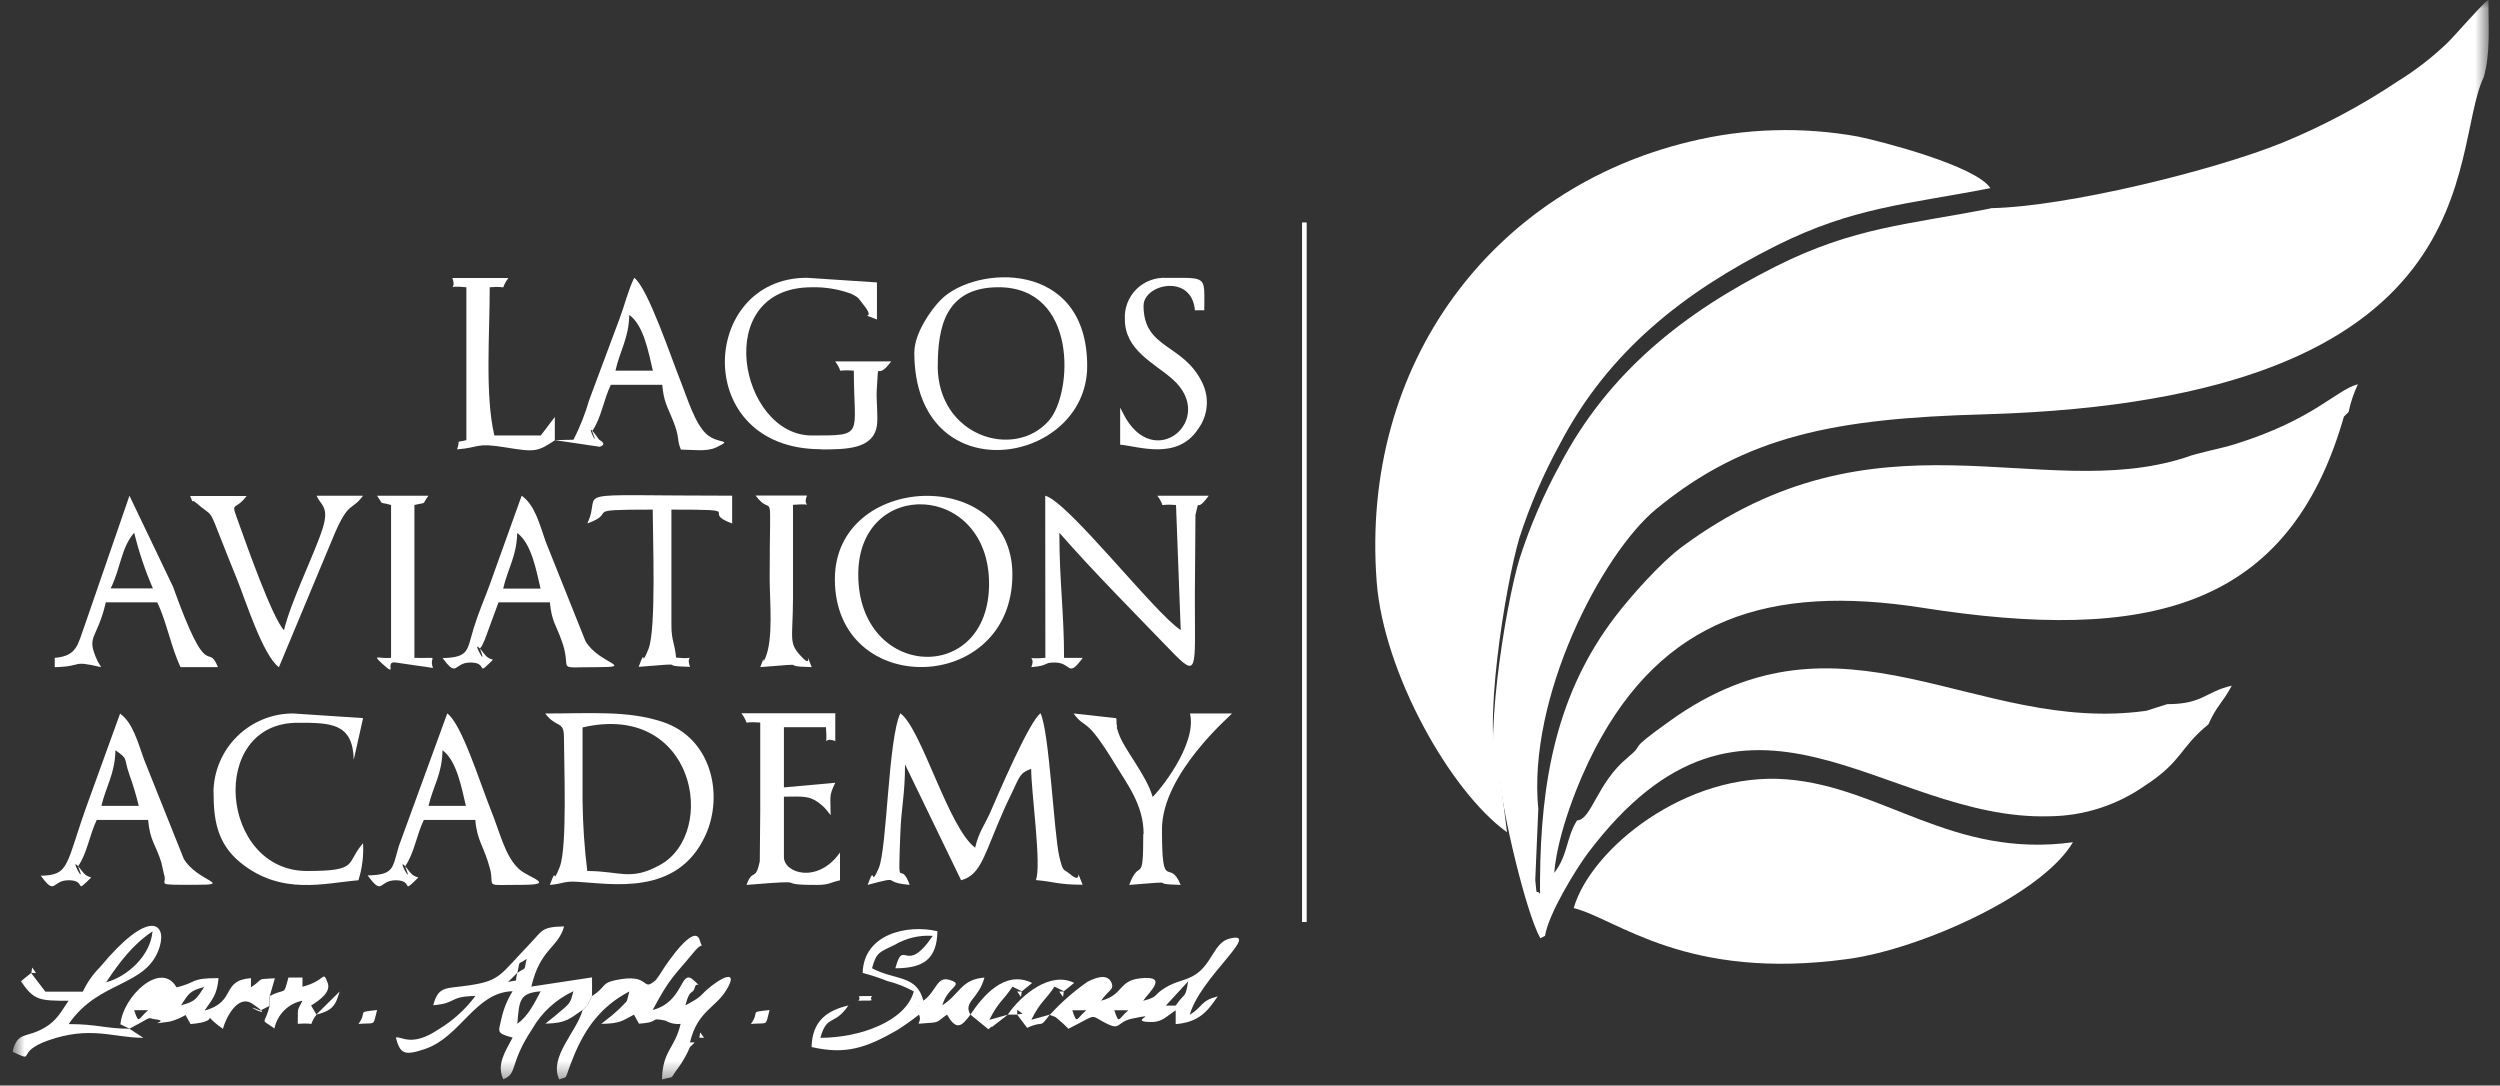
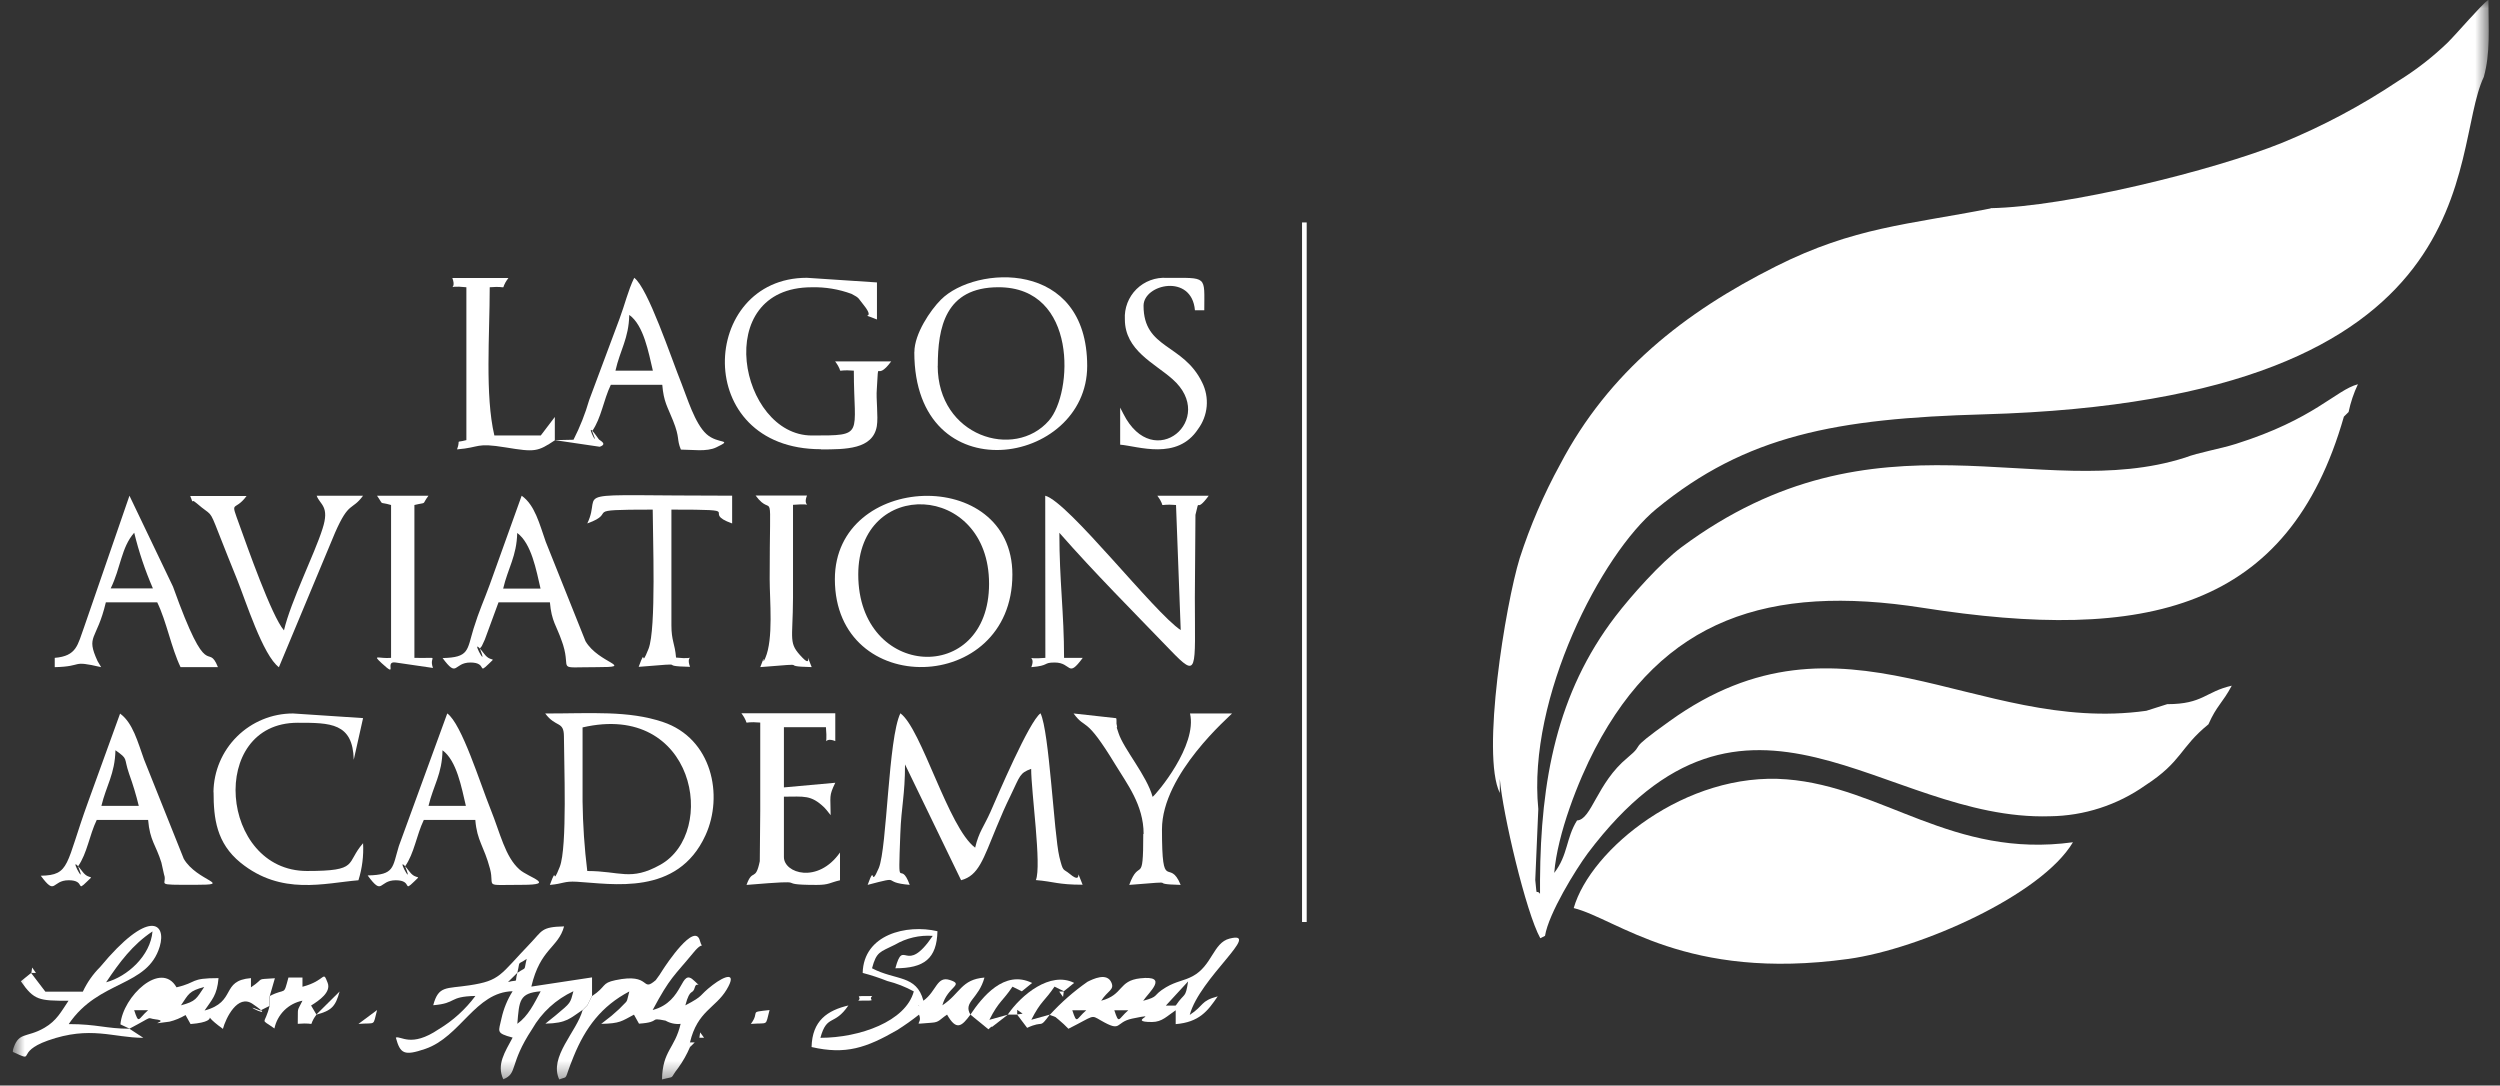
<svg xmlns="http://www.w3.org/2000/svg" width="152" height="66" viewBox="0 0 152 66" fill="none">
  <rect x="0" y="0" width="152" height="66" fill="#333333" stroke="none" />
  <g clip-path="url(#clip0_681_40196)">
    <mask id="mask0_681_40196" style="mask-type:luminance" maskUnits="userSpaceOnUse" x="0" y="0" width="152" height="66">
      <path d="M151.335 0H0.77V65.632H151.335V0Z" fill="white" />
    </mask>
    <g mask="url(#mask0_681_40196)">
      <path fill-rule="evenodd" clip-rule="evenodd" d="M121.03 12.673C116.007 13.661 112.731 13.806 107.987 16.188C102.405 18.989 97.806 22.612 94.856 28.235C93.858 30.056 93.035 31.966 92.397 33.942C91.531 36.763 90.047 45.88 91.188 48.214V47.351C91.362 49.455 92.776 55.477 93.651 57.045L93.937 56.9C94.158 55.533 95.803 52.869 96.54 51.874C106.213 39.045 114.512 49.943 124.629 49.629C126.71 49.606 128.736 48.951 130.436 47.75C132.686 46.291 132.52 45.461 134.273 44.038C134.777 42.894 135.12 42.761 135.692 41.689C134.08 42.055 133.947 42.813 131.767 42.813L130.497 43.216C120.082 44.679 112.049 36.276 101.522 43.837C98.701 45.852 100.184 45.046 98.947 46.074C97.089 47.605 96.77 49.838 95.884 49.883C95.206 50.963 95.348 51.966 94.497 53.074C94.694 50.685 95.964 47.464 96.976 45.53C101.087 37.662 107.507 35.486 116.89 36.953C130.521 39.089 139.155 37.078 142.508 25.333L142.794 25.051C142.916 24.467 143.106 23.9 143.362 23.362C142.016 23.717 140.714 25.486 135.942 26.989C134.963 27.3 133.665 27.509 132.851 27.824C124.016 30.645 114.133 24.434 102.219 33.281C100.99 34.196 99.2 36.191 98.213 37.481C94.654 42.136 93.671 47.452 93.634 53.502V54.344C93.368 53.998 93.461 54.679 93.344 53.502L93.529 49.19C92.857 42.418 97.379 33.676 100.704 30.943C106.153 26.466 111.642 25.442 120.614 25.192C151.866 24.317 148.828 9.247 151.016 4.677C151.419 3.206 151.298 1.827 151.298 -0.019C150.843 0.312 149.444 1.964 148.819 2.589C147.896 3.479 146.88 4.266 145.789 4.939C143.577 6.417 141.224 7.67 138.763 8.679C134.596 10.368 125.608 12.577 121.03 12.657" fill="white" />
-       <path fill-rule="evenodd" clip-rule="evenodd" d="M91.626 50.602L91.171 46.974C90.046 44.64 91.53 35.548 92.38 32.702C93.019 30.728 93.841 28.819 94.839 26.999C97.789 21.356 102.387 17.753 107.97 14.948C112.714 12.57 115.99 12.425 121.012 11.438C120.142 10.079 114.342 8.584 112.983 8.306C109.579 7.687 106.083 7.793 102.722 8.616C90.808 11.482 82.691 22.05 83.702 35.37C84.126 40.904 88.164 48.098 91.61 50.589" fill="white" />
      <path fill-rule="evenodd" clip-rule="evenodd" d="M95.682 55.211C98.318 55.868 102.501 59.669 112.388 58.302C116.725 57.702 124.117 54.437 126.035 51.209C118.72 52.212 114.472 47.847 108.632 47.384C102.51 46.892 96.702 51.636 95.682 55.211Z" fill="white" />
      <path fill-rule="evenodd" clip-rule="evenodd" d="M52.756 53.799C54.993 53.211 53.478 53.646 55.311 53.799C54.695 52.114 54.594 54.569 54.739 50.704C54.8 49.007 55.025 48.362 55.025 46.476L58.435 53.517C59.495 53.235 59.769 52.272 60.587 50.292C60.958 49.406 61.063 49.152 61.458 48.338C62.022 47.169 61.994 47 62.695 46.746C62.695 48.156 63.34 52.642 62.981 53.509C64.102 53.602 64.311 53.791 65.823 53.791C65.254 52.392 65.964 53.908 65.053 53.142C64.618 52.779 64.65 53.062 64.408 52.094C64.074 50.663 63.803 44.485 63.263 43.368C62.57 43.872 60.684 48.301 60.221 49.361C59.817 50.268 59.515 50.571 59.289 51.538C57.657 50.329 56.033 44.307 54.743 43.368C54.001 44.9 53.937 51.534 53.433 52.771C52.861 54.113 53.26 52.4 52.756 53.791" fill="white" />
      <path fill-rule="evenodd" clip-rule="evenodd" d="M63.558 39.998C62.071 40.123 63.042 39.728 62.704 40.563C63.832 40.47 63.389 40.281 64.127 40.281C65.178 40.281 64.893 41.268 65.831 39.998H64.695C64.695 37.25 64.409 35.331 64.409 32.393C66.549 34.831 68.842 37.125 71.156 39.527C72.865 41.3 72.651 40.797 72.647 36.339L72.683 31.305C72.985 30.067 72.611 31.345 73.489 30.14H70.366C71.006 31.006 70.184 30.595 71.502 30.704L71.788 38.31C70.176 37.25 64.961 30.515 63.55 30.14L63.558 39.998Z" fill="white" />
      <path fill-rule="evenodd" clip-rule="evenodd" d="M34.287 44.787C34.287 46.359 34.501 51.514 34.033 52.706C33.497 54.061 33.936 52.429 33.432 53.803C34.279 53.73 34.271 53.565 35.073 53.61C37.217 53.734 41.195 54.5 42.892 50.788C44.004 48.37 43.295 44.896 40.3 43.896C38.193 43.191 35.984 43.38 33.15 43.38C33.803 44.263 34.287 43.811 34.287 44.787ZM35.706 52.957C35.533 51.555 35.438 50.145 35.42 48.733C35.42 47.228 35.42 45.726 35.42 44.227C42.271 42.639 43.662 50.615 40.147 52.578C38.338 53.589 37.717 52.957 35.706 52.957Z" fill="white" />
      <path fill-rule="evenodd" clip-rule="evenodd" d="M50.76 35.213C50.76 42.516 61.553 42.25 61.553 34.931C61.553 28.305 50.76 28.716 50.76 35.213ZM52.182 34.931C52.182 29.014 60.135 29.288 60.135 35.495C60.135 41.702 52.182 41.299 52.182 34.931Z" fill="white" />
      <path fill-rule="evenodd" clip-rule="evenodd" d="M55.59 21.41C55.59 30.06 66.101 28.335 66.101 22.253C66.101 15.747 59.294 16.126 57.206 18.222C56.569 18.859 55.594 20.294 55.594 21.41M57.017 22.253C57.017 19.927 57.464 17.464 60.708 17.464C65.545 17.464 65.231 23.913 63.772 25.574C61.676 27.976 57.012 26.533 57.012 22.241L57.017 22.253Z" fill="white" />
      <path fill-rule="evenodd" clip-rule="evenodd" d="M49.91 27.324C51.417 27.324 53.07 27.324 53.311 25.91C53.408 25.321 53.255 24.261 53.311 23.645C53.452 21.629 53.186 23.326 54.186 21.972H50.776C51.417 22.838 50.595 22.427 51.913 22.536C51.913 26.502 52.618 26.478 49.358 26.478C44.972 26.478 43.187 17.466 49.358 17.466C50.182 17.446 51.002 17.583 51.776 17.869C52.288 18.131 52.179 18.147 52.513 18.546C53.356 19.598 52.03 18.905 53.319 19.425V17.172L49.055 16.89C42.526 16.89 42.014 27.312 49.91 27.312" fill="white" />
      <path fill-rule="evenodd" clip-rule="evenodd" d="M28.899 60.561C28.296 61.372 27.54 62.057 26.674 62.577C24.985 63.721 24.365 62.956 24.066 63.085C24.336 64.076 24.57 64.209 25.852 63.774C28.004 63.04 28.899 60.32 31.168 60.267C30.849 60.774 30.62 61.332 30.491 61.916C30.326 62.722 30.112 62.806 31.168 63.085C30.701 63.963 30.181 64.721 30.6 65.62C31.503 65.257 30.93 64.729 32.353 62.569C32.931 61.559 33.808 60.755 34.864 60.267C34.663 61.013 34.731 60.94 33.784 61.734L33.627 61.86L33.159 62.238C34.481 62.21 34.654 61.907 35.432 61.396L35.715 61.114L35.996 60.55V59.425L32.305 59.985C32.853 57.652 33.941 57.639 34.296 56.325C32.893 56.354 32.982 56.588 32.224 57.373C30.386 59.288 30.435 59.622 28.536 59.908C27.113 60.127 26.666 59.908 26.34 61.118C27.811 60.997 27.234 60.59 28.899 60.553M31.454 59.147C31.648 58.341 31.41 58.72 32.023 58.3C31.825 59.11 32.059 58.732 31.45 59.155L31.454 59.147ZM31.454 59.147C31.269 59.832 31.579 59.526 30.886 59.707L31.454 59.147ZM31.454 62.242C31.571 60.84 31.567 60.38 32.873 60.271C32.466 61.033 32.123 61.763 31.45 62.25L31.454 62.242Z" fill="white" />
      <path fill-rule="evenodd" clip-rule="evenodd" d="M26.9 39.998C27.84 41.268 27.553 40.281 28.605 40.281C29.657 40.281 29.008 41.054 29.73 40.349C30.205 39.898 29.855 40.297 29.456 39.773C28.327 38.298 29.798 40.982 29.174 39.434C29.379 39.14 29.174 39.535 29.476 38.89L30.31 36.621H33.434C33.535 37.798 33.837 38.032 34.167 39.007C34.191 39.067 34.216 39.148 34.236 39.209C34.736 40.821 33.736 40.563 36.275 40.563C38.694 40.563 36.396 40.349 35.598 38.983L33.18 32.937C32.805 31.873 32.523 30.704 31.717 30.14L29.778 35.541C29.411 36.552 29.149 37.072 28.791 38.225C28.388 39.543 28.537 39.974 26.9 40.011M31.447 32.405C32.313 33.038 32.608 34.682 32.865 35.787H30.592C30.887 34.529 31.415 33.824 31.447 32.393V32.405Z" fill="white" />
      <path fill-rule="evenodd" clip-rule="evenodd" d="M2.473 53.237C3.412 54.507 3.122 53.519 4.178 53.519C5.234 53.519 4.581 54.293 5.302 53.588C5.778 53.136 5.427 53.535 5.028 53.011C3.899 51.532 5.371 54.221 4.746 52.673C5.306 51.867 5.431 50.787 5.882 49.851H9.006C9.111 51.117 9.478 51.363 9.812 52.443L9.973 53.168C10.215 53.809 9.272 53.797 11.851 53.797C14.27 53.797 11.973 53.584 11.174 52.217L8.756 46.172C8.377 45.12 8.079 43.951 7.301 43.387L5.35 48.775C3.968 52.588 4.278 53.209 2.473 53.245M7.019 45.615C7.825 46.188 7.499 46.019 7.849 47.046C8.081 47.685 8.277 48.337 8.438 48.997H6.165C6.459 47.768 6.987 47.058 7.019 45.615Z" fill="white" />
      <path fill-rule="evenodd" clip-rule="evenodd" d="M22.361 53.238C23.296 54.508 23.01 53.52 24.062 53.52C25.114 53.52 24.465 54.294 25.191 53.589C25.666 53.137 25.316 53.536 24.913 53.012C23.784 51.533 25.259 54.222 24.63 52.674C25.191 51.868 25.32 50.788 25.767 49.852H28.899C29.003 51.142 29.423 51.424 29.794 52.827C30.096 53.98 29.302 53.798 31.736 53.798C33.872 53.798 32.139 53.359 31.587 52.867C30.708 52.089 30.418 50.663 29.83 49.208C29.181 47.596 28.076 44.016 27.194 43.376L24.252 51.436C23.849 52.759 24.002 53.19 22.365 53.226M26.904 45.617C27.77 46.245 28.064 47.89 28.326 48.998H26.053C26.343 47.769 26.884 47.059 26.904 45.617Z" fill="white" />
      <path fill-rule="evenodd" clip-rule="evenodd" d="M46.223 43.944C46.223 45.726 46.223 47.511 46.223 49.297L46.195 52.364C45.929 53.638 45.751 52.767 45.389 53.803C49.782 53.44 46.747 53.803 49.649 53.803C50.418 53.803 50.434 53.666 51.072 53.521V51.832C49.725 53.751 47.662 53.098 47.662 52.11V48.438C48.891 48.438 49.302 48.313 50.12 49.099C50.157 49.14 50.217 49.212 50.253 49.248L50.503 49.563C50.503 48.378 50.382 48.426 50.785 47.592L47.662 47.874V44.215H50.217C50.346 45.686 49.947 44.722 50.785 45.057V43.368H45.078C45.719 44.235 44.893 43.819 46.215 43.932" fill="white" />
      <path fill-rule="evenodd" clip-rule="evenodd" d="M35.989 60.562L35.707 61.126L35.425 61.409C35.062 62.743 33.361 64.254 34.002 65.632C34.607 65.391 34.236 65.798 34.873 64.242C35.594 62.469 36.578 61.167 38.263 60.28C38.049 61.086 38.238 60.716 37.642 61.352L37.186 61.756L36.554 62.251C37.718 62.227 37.791 62.086 38.545 61.691L38.851 62.239C40.27 62.142 39.383 61.836 40.463 62.054C40.741 62.215 41.063 62.285 41.382 62.251C41.027 63.766 40.286 63.863 40.249 65.632C41.132 65.399 40.653 65.669 41.237 64.927C41.521 64.533 41.76 64.109 41.95 63.662V63.38C42.402 61.469 43.502 61.296 44.175 60.175C44.848 59.055 44.074 59.317 43.329 59.889C42.422 60.587 42.869 60.498 41.668 61.126C41.971 59.998 42.103 60.55 42.253 60.01C42.353 59.655 42.72 60.135 42.224 59.644C41.33 58.757 41.664 60.885 39.681 61.409C40.761 59.393 40.947 59.393 42.176 57.902C42.837 57.096 42.728 57.842 42.555 57.197C42.241 56.02 40.491 58.664 40.302 58.958C40.169 59.179 40.024 59.391 39.867 59.595C38.956 60.377 39.637 59.124 37.416 59.595C36.55 59.776 36.892 59.97 35.985 60.57" fill="white" />
      <path fill-rule="evenodd" clip-rule="evenodd" d="M33.728 26.76L36.465 27.163C36.961 26.986 36.465 26.788 36.405 26.704C35.248 25.043 36.606 27.703 36.002 26.216C36.562 25.41 36.691 24.326 37.138 23.395H40.266C40.355 24.451 40.58 24.713 40.923 25.579C41.354 26.659 41.128 26.68 41.398 27.336C42.08 27.336 42.97 27.482 43.551 27.199C44.631 26.675 43.664 27.034 42.954 26.393C42.245 25.753 41.781 24.181 41.443 23.338C40.806 21.758 39.399 17.51 38.561 16.89C38.186 17.659 37.997 18.502 37.666 19.384L35.824 24.318C35.583 25.152 35.264 25.962 34.869 26.736L33.728 26.76ZM38.271 19.155C39.141 19.787 39.432 21.432 39.694 22.536H37.42C37.699 21.291 38.227 20.585 38.259 19.155H38.271Z" fill="white" />
      <path fill-rule="evenodd" clip-rule="evenodd" d="M16.959 40.563L20.369 32.393C21.227 30.434 21.381 31.079 22.074 30.14H19.253C19.458 30.696 20.059 30.773 19.607 32.155C19.123 33.691 17.685 36.544 17.265 38.326C16.516 37.471 15.012 33.171 14.565 31.938C13.973 30.293 14.23 31.188 14.992 30.156H11.566C11.893 30.962 11.454 30.156 11.969 30.608C12.892 31.414 12.703 30.906 13.287 32.401C13.65 33.336 14.037 34.291 14.412 35.222C14.936 36.516 15.984 39.857 16.967 40.575" fill="white" />
      <path fill-rule="evenodd" clip-rule="evenodd" d="M3.328 39.998V40.563C5.138 40.522 4.247 40.119 6.15 40.563L5.932 40.196C5.202 38.604 5.876 38.987 6.436 36.621H9.559C10.132 37.802 10.41 39.382 10.978 40.563H13.251C12.602 38.95 12.691 41.736 10.519 35.67L7.871 30.14L5.118 38.116C4.715 39.209 4.678 39.886 3.324 39.998M8.161 32.393C8.442 33.551 8.822 34.682 9.297 35.775H6.73C7.347 34.513 7.367 33.296 8.157 32.393H8.161Z" fill="white" />
      <path fill-rule="evenodd" clip-rule="evenodd" d="M12.986 48.168C12.986 49.751 13.156 51.255 14.627 52.452C17.114 54.467 19.733 53.689 21.793 53.52C22.021 52.792 22.117 52.029 22.075 51.267C20.991 52.5 21.87 52.956 18.666 52.956C13.357 52.956 12.62 43.944 18.097 43.944C20.084 43.944 21.459 43.944 21.507 46.197L22.075 43.661L17.815 43.379C16.541 43.379 15.318 43.882 14.412 44.779C13.506 45.675 12.991 46.893 12.979 48.168" fill="white" />
      <path fill-rule="evenodd" clip-rule="evenodd" d="M69.507 60.844C69.853 60.328 71.095 59.288 69.326 59.482C67.979 59.631 68.326 60.481 66.952 60.844C67.355 60.223 67.758 60.187 67.581 59.756C67.31 59.095 66.44 59.534 66.121 59.691C65.284 60.276 64.513 60.952 63.824 61.707C64.34 61.888 64.09 61.795 64.376 62.005C64.581 62.176 64.776 62.357 64.96 62.549C66.573 61.743 66.303 61.682 66.928 62.041C68.242 62.799 67.762 62.158 68.834 61.932C70.769 61.529 68.395 62.142 70.043 62.138C70.66 62.138 70.97 61.763 71.482 61.424V62.267C72.901 62.15 73.425 61.485 74.037 60.578C72.965 60.864 73.231 61.122 72.336 61.707C72.937 59.462 76.77 56.555 74.755 57.067C73.759 57.321 73.699 58.724 72.506 59.357C71.97 59.643 71.534 59.651 70.893 60.026C70.015 60.55 70.551 60.57 69.463 60.86M71.45 61.142H70.882L72.236 59.671C72.07 60.747 72.046 60.308 71.494 61.126L71.45 61.142ZM66.045 61.424C65.42 61.96 65.493 62.319 65.195 61.424H66.045ZM68.6 61.424C67.976 61.96 68.048 62.319 67.75 61.424H68.6Z" fill="white" />
      <path fill-rule="evenodd" clip-rule="evenodd" d="M69.511 50.703C69.511 53.963 69.289 52.073 68.657 53.802C72.103 53.516 69.548 53.75 71.785 53.802C71.083 52.085 70.648 54.407 70.648 50.421C70.648 47.051 74.799 43.528 74.908 43.379H72.353C72.808 45.326 70.337 48.252 70.079 48.45C69.729 47.16 68.322 45.54 68.008 44.576C67.754 43.806 68.008 44.576 67.883 43.996C67.883 43.952 67.883 43.863 67.883 43.823C67.883 43.782 67.883 43.698 67.863 43.665L65.272 43.379C66.053 44.439 65.944 43.411 67.815 46.491C68.512 47.644 69.532 48.937 69.532 50.703" fill="white" />
      <path fill-rule="evenodd" clip-rule="evenodd" d="M35.707 31.826C37.686 31.117 35.127 30.984 39.685 30.984C39.685 32.596 39.907 38.239 39.431 39.448C38.895 40.802 39.334 39.17 38.831 40.544C42.277 40.258 39.721 40.496 41.954 40.544C41.62 39.654 42.571 40.141 41.104 39.98C41.031 39.102 40.822 38.981 40.822 38.009V30.984C45.582 30.984 42.482 31.101 44.514 31.826V30.138C33.893 30.138 36.723 29.735 35.707 31.826Z" fill="white" />
      <path fill-rule="evenodd" clip-rule="evenodd" d="M51.617 61.124C50.303 61.426 49.38 62.056 49.344 63.66C51.427 64.139 52.673 63.708 54.551 62.628C55.009 62.338 55.452 62.025 55.877 61.689C56.143 62.342 55.28 62.269 56.647 62.181C57.114 62.152 57.118 61.995 57.582 61.689C58.154 62.696 58.473 62.402 59.001 61.689C58.545 60.907 59.5 60.746 59.855 59.436C58.44 59.549 58.388 60.399 57.296 61.124C57.606 59.976 58.658 59.879 57.755 59.585C56.949 59.319 56.949 60.266 56.143 60.843C55.716 59.25 54.466 59.633 53.019 58.871C53.293 57.848 53.499 57.896 54.414 57.437C55.108 57.031 55.909 56.844 56.711 56.901C55.042 59.371 54.954 56.965 54.438 58.871C56.183 58.871 56.957 58.291 56.997 56.618C55.111 56.179 52.504 56.816 52.451 59.154C52.959 59.287 53.459 59.451 53.946 59.645C54.508 59.786 55.05 59.999 55.559 60.278C55.071 62.1 52.27 63.099 49.88 63.099C50.282 61.636 50.718 62.41 51.584 61.128M55.844 61.128L55.929 61.213C55.929 61.213 55.849 61.153 55.877 61.124L55.844 61.128Z" fill="white" />
      <path fill-rule="evenodd" clip-rule="evenodd" d="M68.392 19.419C68.392 21.305 70.198 22.083 71.281 23.046C74.038 25.464 70.141 28.814 68.299 25.158C68.275 25.106 68.222 25.009 68.202 24.968C68.175 24.904 68.142 24.842 68.106 24.783V27.036C69.19 27.125 71.576 28.015 72.841 26.089C73.141 25.684 73.323 25.205 73.367 24.703C73.41 24.201 73.313 23.698 73.087 23.247C71.934 20.874 69.528 21.232 69.528 18.588C69.528 17.266 72.462 16.613 72.652 18.866H73.22C73.22 16.746 73.442 16.895 70.947 16.895C70.608 16.872 70.268 16.92 69.949 17.038C69.63 17.156 69.341 17.34 69.098 17.579C68.857 17.818 68.669 18.105 68.547 18.422C68.425 18.74 68.372 19.079 68.392 19.419Z" fill="white" />
      <path fill-rule="evenodd" clip-rule="evenodd" d="M33.733 26.759V25.352L32.879 26.477H30.057C29.481 24.026 29.775 20.383 29.775 17.465C31.093 17.356 30.271 17.767 30.912 16.901H27.502C27.837 17.791 26.885 17.304 28.356 17.465V26.759C27.615 26.957 28.038 26.654 27.788 27.323C29.251 27.203 28.884 26.9 30.746 27.203C32.532 27.497 32.685 27.468 33.753 26.759" fill="white" />
      <path fill-rule="evenodd" clip-rule="evenodd" d="M7.87 62.544C9.458 61.714 8.83 61.903 9.458 61.976C10.426 62.088 8.652 62.346 10.305 62.117C10.648 62.032 10.977 61.896 11.28 61.714L11.586 62.262C13.823 62.088 11.816 61.299 13.553 62.556C13.731 61.891 14.452 60.416 15.359 61.037C17.076 62.209 14.299 60.819 15.826 61.44L16.391 61.157V60.593L16.713 59.477C15.456 59.569 16.165 59.428 15.258 60.029V59.469C13.396 59.622 14.408 60.912 12.437 61.44C12.876 60.786 13.199 60.525 13.287 59.469C11.506 59.469 12.038 59.727 10.732 60.029C9.797 58.381 7.467 60.573 7.322 62.282L7.87 62.544ZM10.994 61.137C11.482 60.42 11.482 60.258 12.417 60.009C11.933 60.718 11.929 60.88 10.994 61.126V61.137ZM9.007 61.419C8.382 61.956 8.455 62.314 8.157 61.419H9.007Z" fill="white" />
      <path fill-rule="evenodd" clip-rule="evenodd" d="M1.892 59.157L1.268 59.661C2.074 60.822 2.372 60.846 4.166 60.846C3.718 61.507 3.452 62.055 2.703 62.49C1.558 63.155 1.09 62.668 0.756 63.945C2.271 64.639 0.84 64.001 2.912 63.264C5.508 62.345 6.882 63.099 8.712 63.099L7.87 62.547C6.455 62.547 5.903 62.265 4.178 62.265C6.008 59.556 8.966 60.036 9.712 57.549C10.143 56.102 9.038 55.235 6.084 58.798C5.65 59.231 5.295 59.738 5.036 60.294H2.759L1.892 59.157ZM6.451 59.725C7.257 58.516 8.063 57.432 9.272 56.63C9.147 58.113 7.745 59.375 6.451 59.725Z" fill="white" />
      <path fill-rule="evenodd" clip-rule="evenodd" d="M46.228 40.56C49.669 40.273 47.118 40.511 49.351 40.56C48.819 39.254 49.488 40.709 48.791 39.991C47.904 39.076 48.206 38.988 48.215 36.336C48.215 34.458 48.215 32.579 48.215 30.693C49.702 30.568 48.726 30.963 49.065 30.129H45.941C47.066 31.652 46.796 28.98 46.796 35.199C46.796 36.505 47.034 38.851 46.53 40.008C46.264 40.62 46.618 39.475 46.228 40.552" fill="white" />
      <path fill-rule="evenodd" clip-rule="evenodd" d="M23.777 30.704V39.998C23.031 40.063 22.6 39.761 23.209 40.325C24.245 41.276 23.326 40.16 24.059 40.281L26.324 40.611C26.03 39.805 26.917 40.039 25.196 39.998V30.704C26.026 30.507 25.599 30.741 26.05 30.14H22.923C23.374 30.781 22.979 30.47 23.777 30.704Z" fill="white" />
      <path d="M79.447 13.525H79.164V56.058H79.447V13.525Z" fill="white" />
      <path fill-rule="evenodd" clip-rule="evenodd" d="M16.399 60.56V61.124C16.101 62.406 15.762 61.862 16.685 62.531C16.772 62.113 16.98 61.73 17.283 61.429C17.586 61.129 17.971 60.925 18.39 60.842C18.027 61.587 18.132 61.145 18.104 62.248C19.426 62.14 18.604 62.551 19.241 61.689L18.914 61.136C19.398 60.834 20.143 60.33 19.922 59.758C19.607 58.952 19.853 59.609 18.39 59.995V59.436H17.536C17.221 60.608 17.411 60.032 16.399 60.56Z" fill="white" />
      <path fill-rule="evenodd" clip-rule="evenodd" d="M61.273 61.687H61.842L62.45 62.493C63.522 61.997 63.143 62.61 63.828 61.687L62.704 62.002C63.289 60.849 63.51 60.885 64.115 59.986L64.683 60.268L65.308 59.76C63.853 59.027 62.084 60.498 61.277 61.679M61.846 61.679V61.397L62.176 61.631L61.846 61.679Z" fill="white" />
      <path fill-rule="evenodd" clip-rule="evenodd" d="M59.004 61.691L60.096 62.582C60.197 62.497 60.294 62.38 60.322 62.432L61.277 61.691L60.153 62.005C60.737 60.852 60.959 60.889 61.559 59.99L62.128 60.272L62.753 59.764C61.06 58.93 59.709 60.635 59.004 61.683" fill="white" />
-       <path fill-rule="evenodd" clip-rule="evenodd" d="M21.793 62.254C22.901 62.165 22.655 62.427 22.926 61.411C21.596 61.557 22.39 61.456 21.793 62.254Z" fill="white" />
+       <path fill-rule="evenodd" clip-rule="evenodd" d="M21.793 62.254C22.901 62.165 22.655 62.427 22.926 61.411Z" fill="white" />
      <path fill-rule="evenodd" clip-rule="evenodd" d="M45.652 62.254C46.761 62.165 46.515 62.427 46.789 61.411C45.455 61.557 46.253 61.456 45.652 62.254Z" fill="white" />
      <path fill-rule="evenodd" clip-rule="evenodd" d="M19.225 61.694C20.152 61.448 20.398 61.202 20.647 60.284L19.225 61.694Z" fill="white" />
      <path fill-rule="evenodd" clip-rule="evenodd" d="M53.032 60.558C51.682 60.558 52.492 60.558 52.182 60.84C53.528 60.84 52.718 60.84 53.032 60.558Z" fill="white" />
      <path fill-rule="evenodd" clip-rule="evenodd" d="M1.906 59.156H2.188L1.955 58.826L1.906 59.156Z" fill="white" />
-       <path fill-rule="evenodd" clip-rule="evenodd" d="M62.124 60.284H61.842L62.075 60.614L62.124 60.284Z" fill="white" />
      <path fill-rule="evenodd" clip-rule="evenodd" d="M64.678 60.284H64.397L64.634 60.614L64.678 60.284Z" fill="white" />
      <path fill-rule="evenodd" clip-rule="evenodd" d="M42.522 63.096H42.808L42.57 62.769L42.522 63.096Z" fill="white" />
      <path fill-rule="evenodd" clip-rule="evenodd" d="M42.239 63.378H41.953V63.66L42.239 63.378Z" fill="white" />
    </g>
  </g>
  <defs>
    <clipPath id="clip0_681_40196">
      <rect width="150.993" height="66" fill="white" transform="translate(0.77)" />
    </clipPath>
  </defs>
</svg>